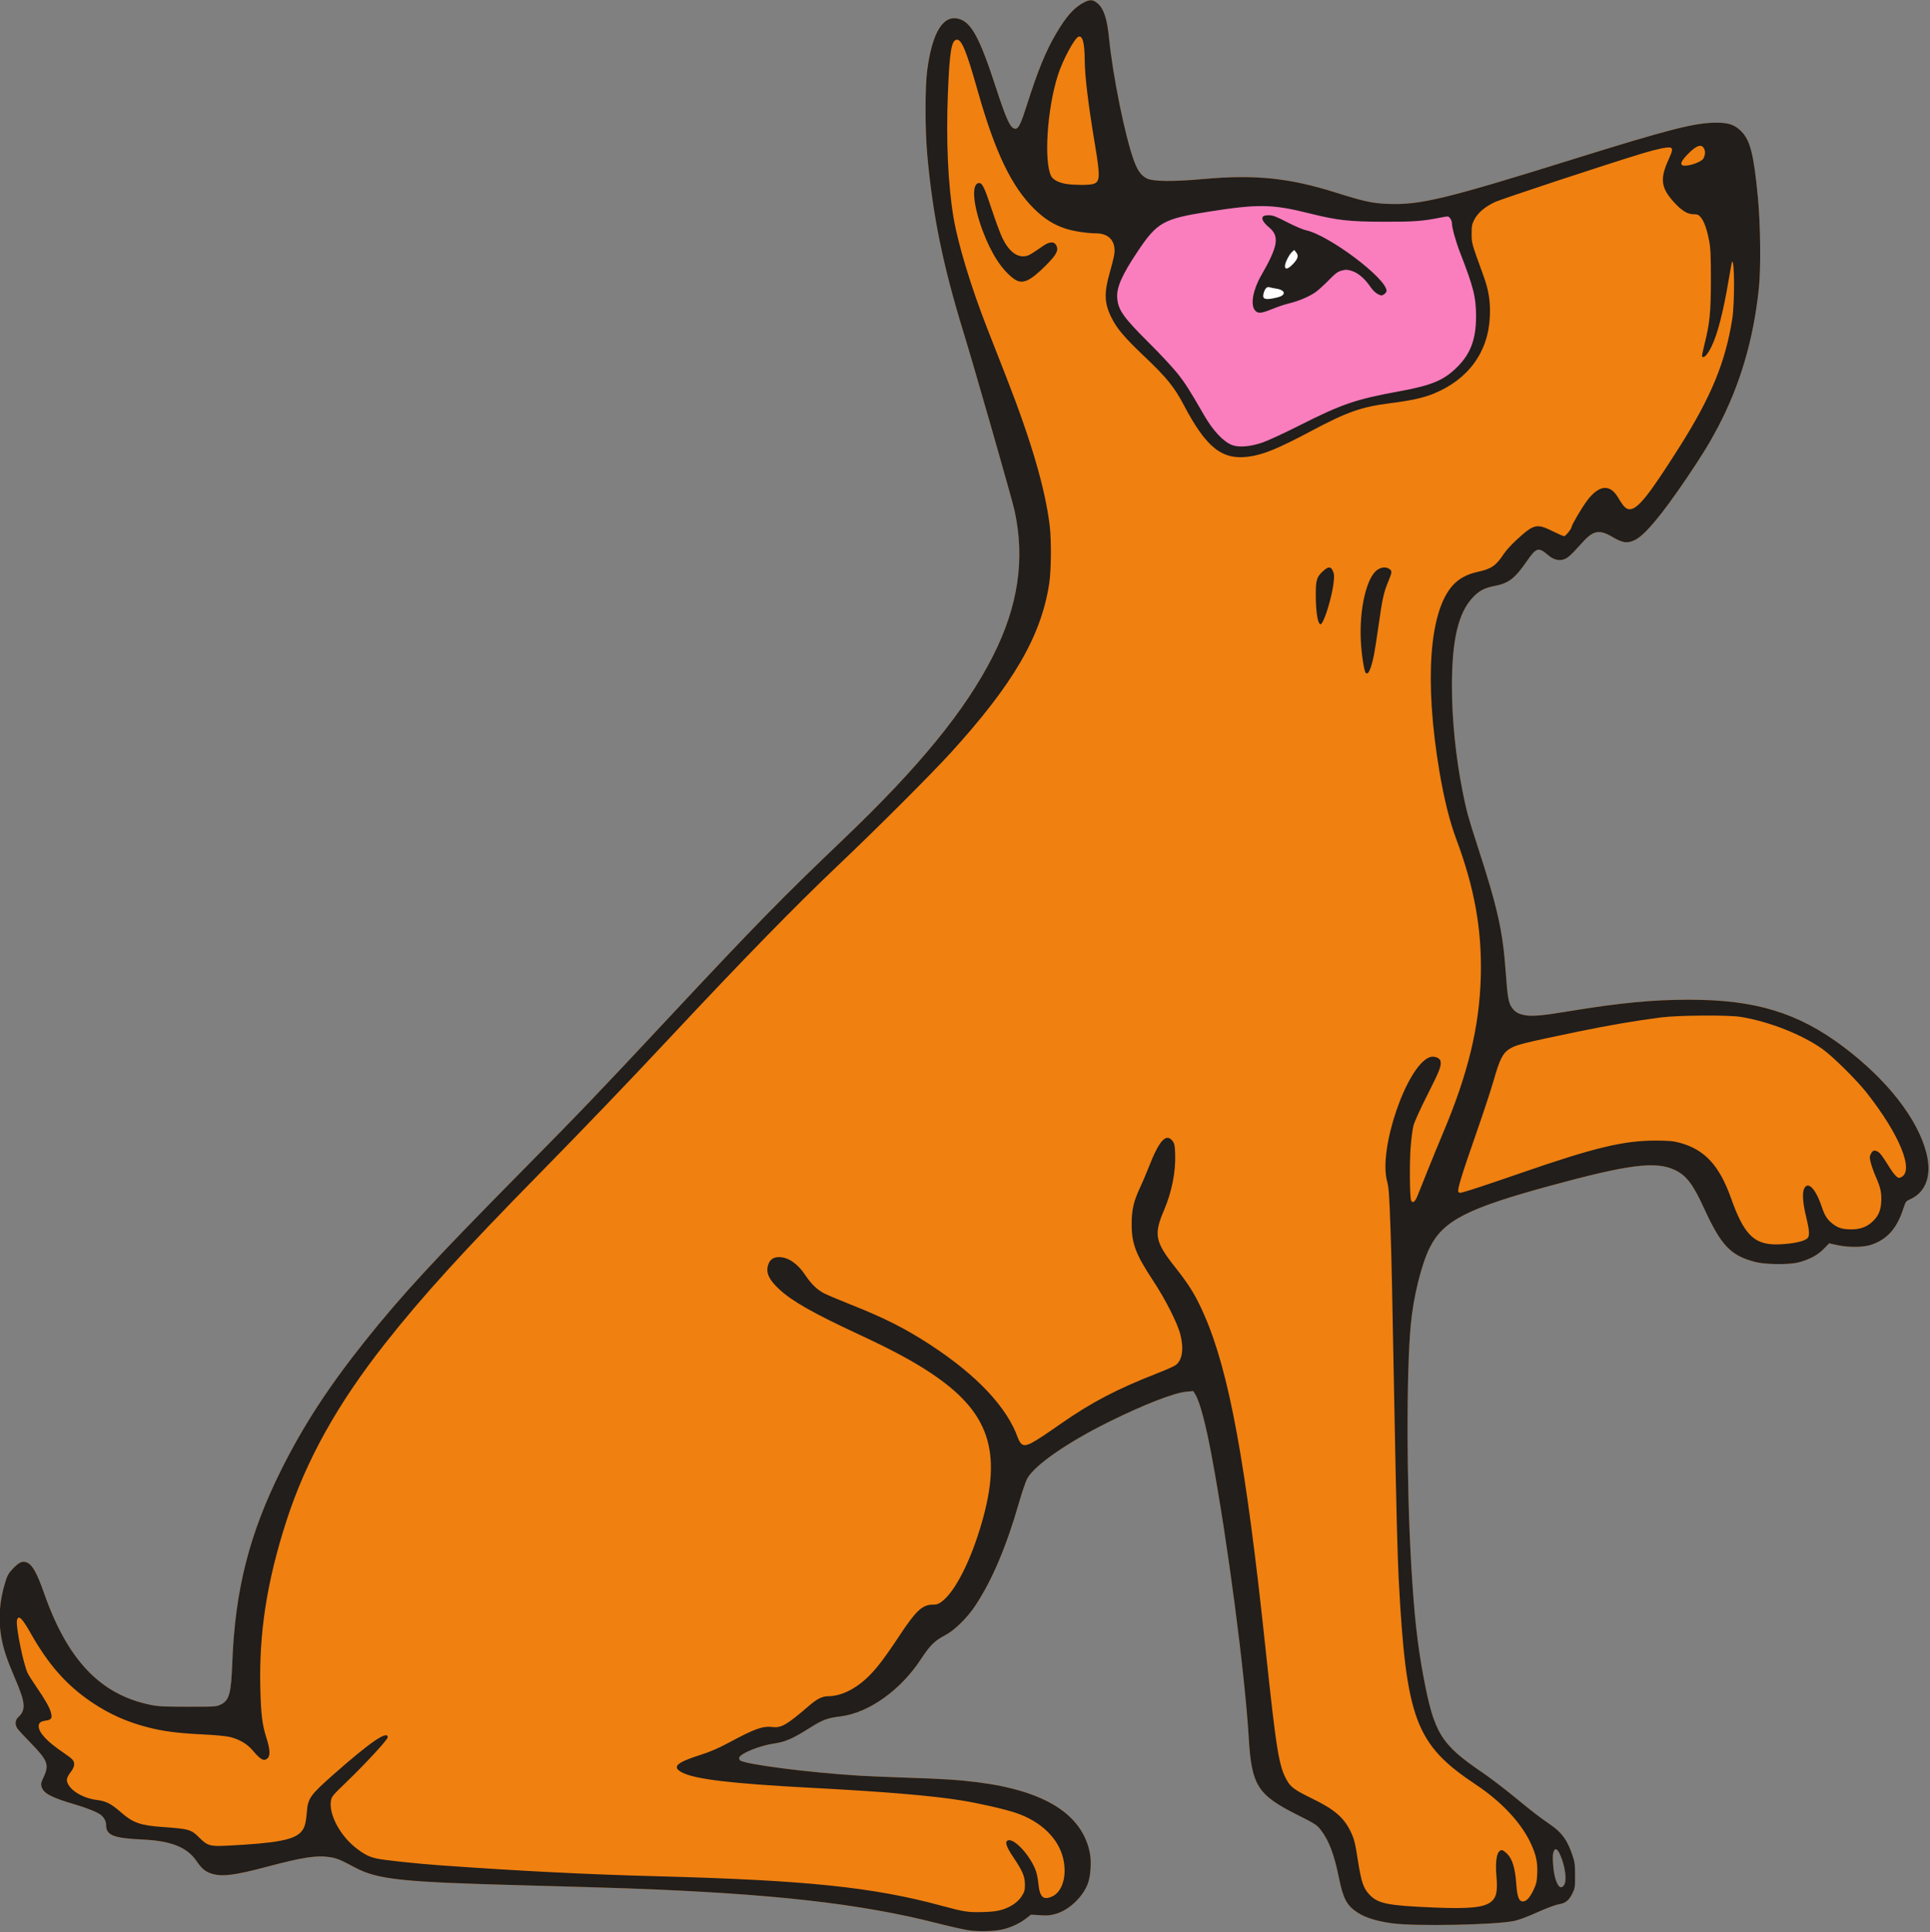
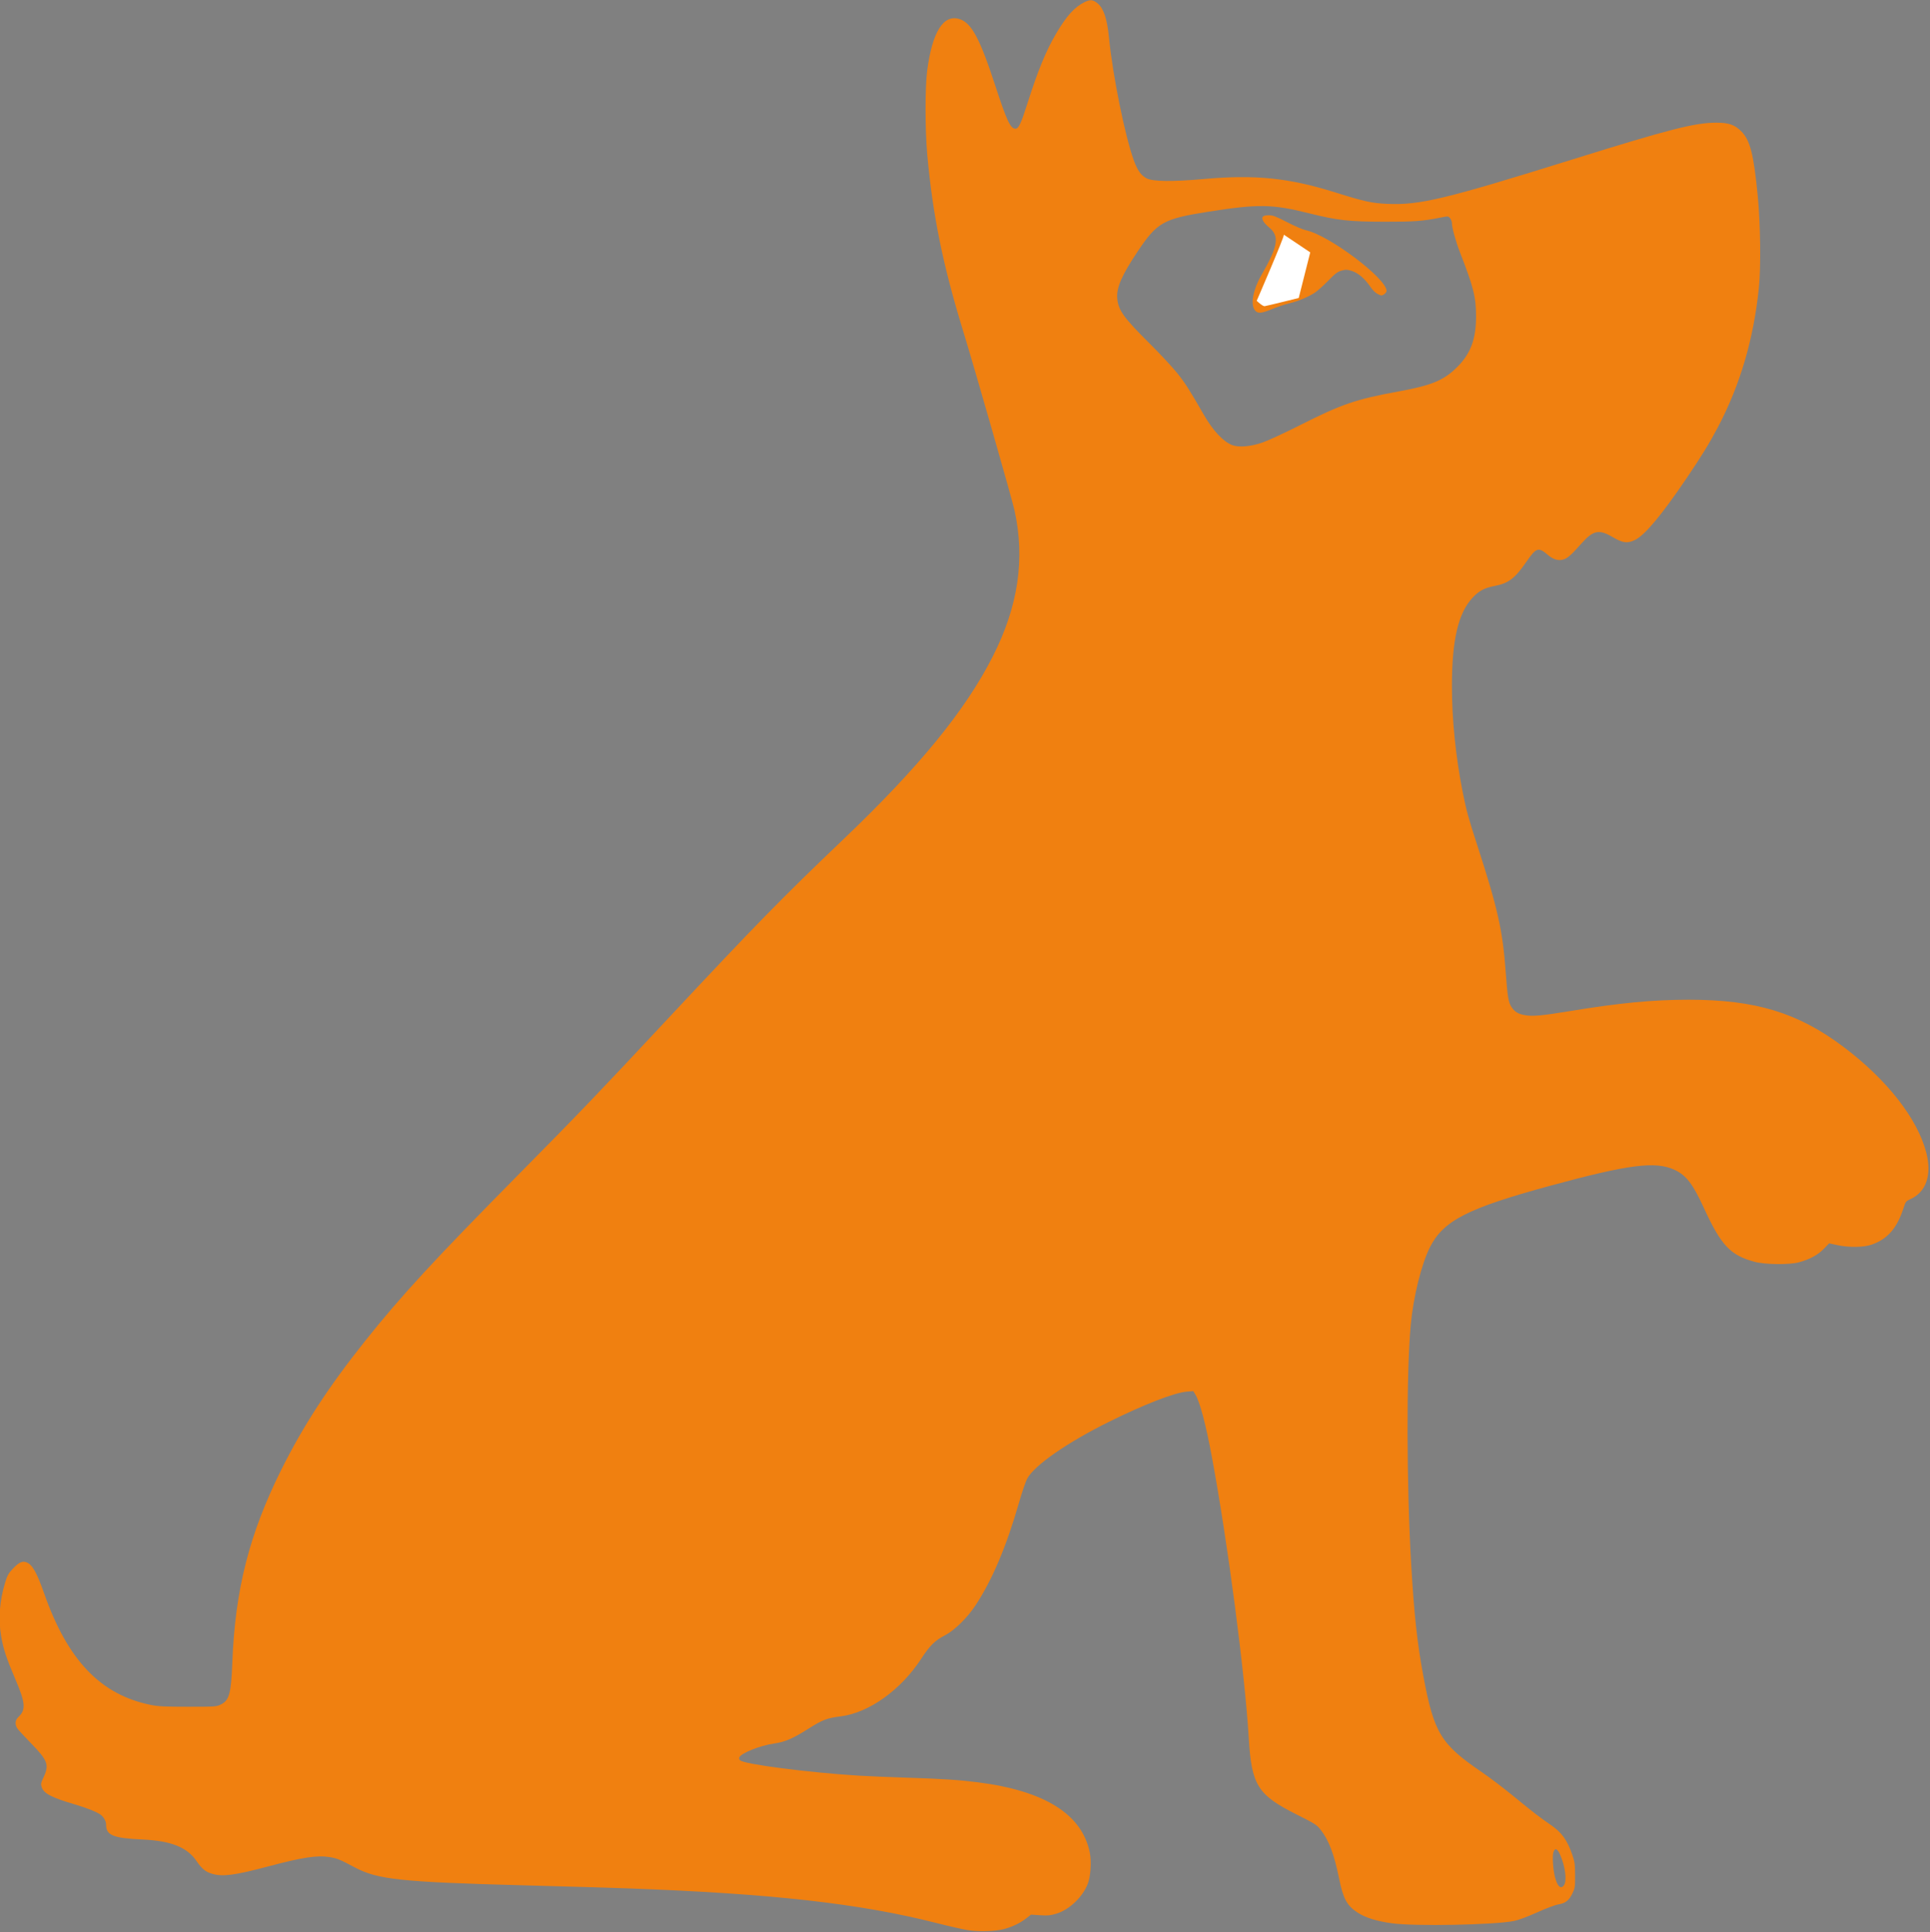
<svg xmlns="http://www.w3.org/2000/svg" xmlns:ns1="http://www.inkscape.org/namespaces/inkscape" xmlns:ns2="http://sodipodi.sourceforge.net/DTD/sodipodi-0.dtd" width="130.473mm" height="130.583mm" viewBox="0 0 130.473 130.583" version="1.1" id="svg254" ns1:version="0.92.4 (5da689c313, 2019-01-14)" ns2:docname="obedient_dog.svg">
  <rect x="0" y="0" width="130.473" height="130.583" fill="#808080" stroke="none" />
  <title id="title1101">Obedient dog</title>
  <defs id="defs248" />
  <ns2:namedview id="base" pagecolor="#ffffff" bordercolor="#666666" borderopacity="1.0" ns1:pageopacity="0.0" ns1:pageshadow="2" ns1:zoom="0.24640026" ns1:cx="2372.7014" ns1:cy="102.87876" ns1:document-units="mm" ns1:current-layer="layer1" showgrid="false" fit-margin-top="0" fit-margin-left="0" fit-margin-right="0" fit-margin-bottom="0" ns1:window-width="1920" ns1:window-height="986" ns1:window-x="-11" ns1:window-y="-11" ns1:window-maximized="1" />
  <g ns1:label="Layer 1" ns1:groupmode="layer" id="layer1" transform="translate(-28.529,-133.888)">
    <g id="g1099" transform="matrix(0.257,0,0,0.257,-14.704,163.049)" style="stroke-width:3.889">
      <path style="fill:#f08010;stroke-width:3.889" d="m 422.747,394.118 c -1.31,-0.212 -4.941,-1.037 -8.07,-1.834 -20.281,-5.167 -43.279,-7.751 -81.359,-9.14 -4.22,-0.154 -16.484,-0.515 -27.252,-0.802 -32.445,-0.865 -38.541,-1.515 -44.582,-4.75 -3.693,-1.978 -4.626,-2.361 -6.482,-2.662 -3.387,-0.549 -7.156,0.025 -16.536,2.519 -8.506,2.262 -11.72,2.671 -14.492,1.848 -1.676,-0.498 -2.693,-1.333 -4.044,-3.322 -2.473,-3.642 -6.704,-5.338 -14.165,-5.678 -7.766,-0.354 -9.634,-1.108 -9.634,-3.886 0,-0.868 -0.511,-1.857 -1.311,-2.536 -0.838,-0.712 -3.684,-1.871 -6.891,-2.807 -6.072,-1.772 -8.186,-2.867 -8.732,-4.522 -0.277,-0.841 -0.227,-1.106 0.508,-2.677 1.499,-3.202 1.063,-4.378 -3.273,-8.828 -1.63,-1.673 -3.223,-3.386 -3.539,-3.806 -0.793,-1.054 -0.748,-2.289 0.112,-3.093 2.08,-1.943 1.946,-3.714 -0.758,-10.034 -2.33,-5.446 -3.157,-7.96 -3.737,-11.358 -0.76,-4.459 -0.403,-9.196 1.058,-14.013 0.562,-1.855 0.889,-2.448 1.989,-3.611 1.649,-1.744 2.566,-2.167 3.687,-1.703 1.514,0.627 2.663,2.671 4.606,8.195 6.184,17.575 14.844,26.615 28.053,29.284 1.965,0.397 3.676,0.481 9.79,0.481 7.205,0 7.442,-0.017 8.649,-0.611 2.189,-1.078 2.681,-2.896 2.989,-11.03 0.721,-19.072 4.464,-33.81 12.869,-50.668 5.782,-11.598 12.425,-21.801 22.058,-33.881 9.536,-11.959 18.244,-21.399 40.749,-44.172 15.98,-16.171 20.08,-20.45 39.199,-40.908 22.537,-24.115 29.724,-31.458 45.865,-46.857 19.954,-19.036 32.08,-33.879 39.298,-48.099 6.682,-13.164 8.534,-25.572 5.726,-38.365 -0.672,-3.064 -10.409,-37.046 -13.525,-47.205 -5.347,-17.434 -7.989,-30.415 -9.434,-46.36 -0.597,-6.59 -0.604,-17.715 -0.014,-22.19 1.33,-10.085 4.244,-14.763 8.417,-13.512 3.205,0.96 5.402,5.027 9.512,17.613 2.992,9.163 3.971,11.245 5.286,11.245 0.809,0 1.46,-1.356 3.047,-6.35 2.832,-8.91 4.948,-14.08 7.621,-18.621 2.756,-4.683 4.834,-6.993 7.464,-8.299 1.547,-0.768 2.273,-0.698 3.508,0.342 1.573,1.324 2.474,4.053 2.958,8.968 0.989,10.03 4.21,25.92 6.558,32.354 0.942,2.582 1.869,3.876 3.328,4.649 1.627,0.862 6.815,0.922 15.145,0.176 13.36,-1.196 22.31,-0.286 34.353,3.492 7.801,2.448 9.8,2.886 13.93,3.056 8.497,0.35 15.063,-1.23 48.776,-11.74 25.46,-7.937 32.035,-9.614 37.699,-9.614 3.215,0 4.801,0.546 6.5,2.24 2.379,2.372 3.3,5.988 4.388,17.239 0.694,7.172 0.829,18.613 0.283,23.912 -1.4,13.594 -4.939,25.613 -10.827,36.777 -2.182,4.138 -4.322,7.619 -8.215,13.361 -6.595,9.73 -10.977,14.966 -13.574,16.218 -1.975,0.953 -3.19,0.798 -5.803,-0.74 -3.653,-2.15 -5.142,-1.847 -8.285,1.683 -2.738,3.075 -3.614,3.85 -4.739,4.187 -1.309,0.392 -2.657,-0.005 -4.053,-1.193 -2.525,-2.149 -3.065,-1.976 -5.688,1.823 -3.014,4.364 -4.678,5.627 -8.338,6.328 -2.693,0.515 -4.129,1.284 -5.827,3.118 -3.748,4.048 -5.402,11.141 -5.402,23.168 0,8.809 0.989,18.591 2.809,27.793 0.974,4.921 1.512,6.894 3.84,14.057 5.412,16.659 6.705,22.422 7.506,33.447 0.474,6.526 0.717,7.972 1.541,9.183 0.876,1.286 1.736,1.795 3.583,2.12 1.975,0.348 4.498,0.114 11.809,-1.091 13.013,-2.146 21.768,-2.983 31.221,-2.984 17.56,-0.002 28.744,3.408 40.708,12.41 11.408,8.584 19.462,18.872 21.766,27.804 1.524,5.906 -0.044,10.404 -4.278,12.277 -1.052,0.465 -1.177,0.632 -1.71,2.285 -1.709,5.296 -4.156,8.119 -8.332,9.612 -2.084,0.745 -5.998,0.81 -9.057,0.149 l -2.178,-0.47 -1.443,1.478 c -1.572,1.61 -3.64,2.724 -6.504,3.504 -2.543,0.692 -8.908,0.619 -11.693,-0.135 -6.377,-1.726 -8.782,-4.295 -13.366,-14.281 -2.841,-6.187 -4.596,-8.463 -7.616,-9.878 -5.031,-2.357 -12.116,-1.455 -32.78,4.173 -21.798,5.937 -28.092,9.165 -31.641,16.229 -2.218,4.415 -4.356,13.103 -5.015,20.375 -1.171,12.939 -1.113,41.784 0.126,63.103 0.759,13.052 1.6,20.763 3.19,29.236 2.822,15.044 4.566,17.9 15.466,25.323 1.968,1.34 5.657,4.14 8.198,6.222 5.237,4.291 6.945,5.61 9.806,7.57 2.932,2.009 4.358,3.973 5.698,7.849 0.642,1.859 0.733,2.519 0.745,5.424 0.013,3.104 -0.032,3.4 -0.731,4.822 -0.9,1.832 -1.82,2.536 -3.722,2.845 -0.791,0.129 -3.278,1.067 -5.527,2.086 -2.432,1.101 -4.881,2.014 -6.044,2.252 -5.129,1.051 -26.17,1.452 -32.175,0.613 -4.033,-0.563 -6.925,-1.463 -8.99,-2.798 -2.81,-1.816 -3.802,-3.636 -4.882,-8.958 -1.309,-6.446 -2.709,-10.119 -4.927,-12.925 -0.936,-1.184 -1.555,-1.577 -5.911,-3.755 -10.633,-5.316 -12.176,-7.742 -12.932,-20.336 -1.028,-17.117 -5.528,-51.414 -9.681,-73.781 -1.612,-8.681 -3.157,-14.527 -4.365,-16.507 l -0.547,-0.897 -1.767,0.152 c -3.219,0.277 -11.17,3.362 -20.288,7.871 -11.071,5.475 -19.709,11.466 -21.635,15.005 -0.389,0.715 -1.357,3.553 -2.15,6.305 -3.339,11.588 -7.025,20.295 -11.426,26.992 -2.159,3.284 -5.535,6.604 -8.032,7.898 -2.682,1.39 -3.981,2.669 -6.26,6.164 -5.364,8.227 -13.737,14.217 -21.185,15.156 -3.63,0.458 -4.73,0.877 -8.422,3.21 -4.207,2.659 -6.207,3.522 -9.128,3.939 -3.719,0.532 -8.698,2.532 -9.135,3.67 -0.08,0.208 0.015,0.538 0.21,0.733 1.031,1.031 17.875,3.213 31.15,4.035 2.401,0.149 8.235,0.395 12.965,0.548 9.272,0.299 13.417,0.57 18.389,1.199 17.687,2.24 27.52,8.431 29.511,18.581 0.457,2.328 0.205,6.142 -0.534,8.083 -1.324,3.478 -4.856,6.852 -8.252,7.883 -1.571,0.477 -2.275,0.545 -4.284,0.415 l -2.404,-0.156 -1.34,1.034 c -1.58,1.219 -3.617,2.191 -5.818,2.776 -2.269,0.603 -6.665,0.724 -9.525,0.261 z m 156.883,-11.83 c 0.814,-1.163 0.33,-4.93 -1.028,-8.001 -0.749,-1.694 -1.403,-1.891 -1.796,-0.539 -0.29,0.995 -0.04,4.598 0.447,6.443 0.663,2.513 1.542,3.288 2.377,2.097 z M 500.275,2.924 c 1.453,-0.498 5.856,-2.531 9.785,-4.517 11.088,-5.605 14.806,-6.879 26.083,-8.937 8.752,-1.597 11.926,-2.929 15.467,-6.49 3.479,-3.499 4.886,-7.311 4.882,-13.227 -0.003,-5.086 -0.651,-7.674 -4.197,-16.778 -1.135,-2.914 -2.15,-6.569 -2.15,-7.741 0,-0.393 -0.214,-0.978 -0.475,-1.301 -0.473,-0.584 -0.485,-0.585 -2.58,-0.169 -4.682,0.93 -6.898,1.093 -14.672,1.08 -9.384,-0.016 -12.372,-0.351 -19.915,-2.236 -9.642,-2.409 -13.367,-2.463 -26.501,-0.387 -11.779,1.862 -13.398,2.774 -18.53,10.445 -4.154,6.209 -5.592,9.496 -5.369,12.276 0.254,3.16 1.644,5.097 8.67,12.076 2.717,2.699 5.952,6.182 7.189,7.739 2.055,2.588 3.147,4.301 6.932,10.875 2.41,4.185 5.104,7.06 7.457,7.957 1.732,0.66 4.814,0.401 7.926,-0.666 z m -1.97,-34.818 c -1.203,-1.53 -0.477,-5.423 1.721,-9.225 4.432,-7.668 4.835,-10.293 1.936,-12.622 -0.597,-0.48 -1.259,-1.208 -1.471,-1.618 -0.546,-1.056 -0.099,-1.502 1.504,-1.502 1.044,0 1.876,0.316 4.796,1.823 1.943,1.003 4.158,1.954 4.921,2.114 6.045,1.264 21.233,12.675 21.233,15.952 0,0.259 -0.294,0.664 -0.654,0.9 -0.607,0.398 -0.724,0.394 -1.644,-0.06 -0.605,-0.298 -1.376,-1.055 -1.981,-1.944 -1.449,-2.129 -3.185,-3.611 -4.842,-4.134 -1.236,-0.39 -1.577,-0.402 -2.696,-0.094 -1.059,0.292 -1.669,0.75 -3.529,2.656 -1.237,1.267 -2.813,2.679 -3.502,3.138 -1.686,1.123 -4.547,2.315 -6.738,2.808 -0.989,0.222 -2.951,0.877 -4.361,1.454 -3.06,1.253 -3.934,1.319 -4.694,0.353 z m 6.045,-3.394 c 2.265,-0.577 2.014,-1.906 -0.431,-2.279 -0.697,-0.106 -1.525,-0.276 -1.84,-0.376 -0.634,-0.202 -1.214,0.476 -1.513,1.767 -0.342,1.477 0.602,1.699 3.784,0.889 z m 3.918,-8.675 c 1.365,-1.4 1.613,-2.253 0.908,-3.123 l -0.52,-0.642 -0.583,0.527 c -0.77,0.696 -1.849,2.85 -1.849,3.693 0,1.017 0.779,0.844 2.044,-0.454 z" id="path273" ns1:connector-curvature="0" />
      <g id="g1092" style="stroke-width:3.889">
-         <path style="fill:#fa7ebd;fill-opacity:1;stroke:none;stroke-width:1.029px;stroke-linecap:butt;stroke-linejoin:miter;stroke-opacity:1" d="m 470.362,-57.832 c -0.279,0.838 -10.477,21.933 -10.477,21.933 l 7.125,12.293 10.757,10.896 11.036,17.323 9.639,0.698 27.66,-13.132 20.675,-3.073 10.757,-10.896 v -14.529 l -6.426,-22.491 -36.321,0.279 -26.543,-5.169 z" id="path281" ns1:connector-curvature="0" />
        <path style="fill:#ffffff;stroke:none;stroke-width:1.029px;stroke-linecap:butt;stroke-linejoin:miter;stroke-opacity:1" d="m 505.935,-51.744 c 0.135,0.606 -7.142,17.383 -7.142,17.383 0,0 1.55,1.482 2.089,1.415 0.539,-0.067 8.961,-2.156 8.961,-2.156 l 3.032,-11.993 z" id="path1088" ns1:connector-curvature="0" />
      </g>
-       <path style="fill:#211e1c;stroke-width:3.889" d="m 422.747,394.118 c -1.31,-0.212 -4.941,-1.037 -8.07,-1.834 -20.281,-5.167 -43.279,-7.751 -81.359,-9.14 -4.22,-0.154 -16.484,-0.515 -27.252,-0.802 -32.445,-0.865 -38.541,-1.515 -44.582,-4.75 -3.693,-1.978 -4.626,-2.361 -6.482,-2.662 -3.387,-0.549 -7.156,0.025 -16.536,2.519 -8.506,2.262 -11.72,2.671 -14.492,1.848 -1.676,-0.498 -2.693,-1.333 -4.044,-3.322 -2.473,-3.642 -6.704,-5.338 -14.165,-5.678 -7.766,-0.354 -9.634,-1.108 -9.634,-3.886 0,-0.868 -0.511,-1.857 -1.311,-2.536 -0.838,-0.712 -3.684,-1.871 -6.891,-2.807 -6.072,-1.772 -8.186,-2.867 -8.732,-4.522 -0.277,-0.841 -0.227,-1.106 0.508,-2.677 1.499,-3.202 1.063,-4.378 -3.273,-8.828 -1.63,-1.673 -3.223,-3.386 -3.539,-3.806 -0.793,-1.054 -0.748,-2.289 0.112,-3.093 2.08,-1.943 1.946,-3.714 -0.758,-10.034 -2.33,-5.446 -3.157,-7.96 -3.737,-11.358 -0.76,-4.459 -0.403,-9.196 1.058,-14.013 0.562,-1.855 0.889,-2.448 1.989,-3.611 1.649,-1.744 2.566,-2.167 3.687,-1.703 1.514,0.627 2.663,2.671 4.606,8.195 6.184,17.575 14.844,26.615 28.053,29.284 1.965,0.397 3.676,0.481 9.79,0.481 7.205,0 7.442,-0.017 8.649,-0.611 2.189,-1.078 2.681,-2.896 2.989,-11.03 0.721,-19.072 4.464,-33.81 12.869,-50.668 5.782,-11.598 12.425,-21.801 22.058,-33.881 9.536,-11.959 18.244,-21.399 40.749,-44.172 15.98,-16.171 20.08,-20.45 39.199,-40.908 22.537,-24.115 29.724,-31.458 45.865,-46.857 19.954,-19.036 32.08,-33.879 39.298,-48.099 6.682,-13.164 8.534,-25.572 5.726,-38.365 -0.672,-3.064 -10.409,-37.046 -13.525,-47.205 -5.347,-17.434 -7.989,-30.415 -9.434,-46.36 -0.597,-6.59 -0.604,-17.715 -0.014,-22.19 1.33,-10.085 4.244,-14.763 8.417,-13.512 3.205,0.96 5.402,5.027 9.512,17.613 2.992,9.163 3.971,11.245 5.286,11.245 0.809,0 1.46,-1.356 3.047,-6.35 2.832,-8.91 4.948,-14.08 7.621,-18.621 2.756,-4.683 4.834,-6.993 7.464,-8.299 1.547,-0.768 2.273,-0.698 3.508,0.342 1.573,1.324 2.474,4.053 2.958,8.968 0.989,10.03 4.21,25.92 6.558,32.354 0.942,2.582 1.869,3.876 3.328,4.649 1.627,0.862 6.815,0.922 15.145,0.176 13.36,-1.196 22.31,-0.286 34.353,3.492 7.801,2.448 9.8,2.886 13.93,3.056 8.497,0.35 15.063,-1.23 48.776,-11.74 25.46,-7.937 32.035,-9.614 37.699,-9.614 3.215,0 4.801,0.546 6.5,2.24 2.379,2.372 3.3,5.988 4.388,17.239 0.694,7.172 0.829,18.613 0.283,23.912 -1.4,13.594 -4.939,25.613 -10.827,36.777 -2.182,4.138 -4.322,7.619 -8.215,13.361 -6.595,9.73 -10.977,14.966 -13.574,16.218 -1.975,0.953 -3.19,0.798 -5.803,-0.74 -3.653,-2.15 -5.142,-1.847 -8.285,1.683 -2.738,3.075 -3.614,3.85 -4.739,4.187 -1.309,0.392 -2.657,-0.005 -4.053,-1.193 -2.525,-2.149 -3.065,-1.976 -5.688,1.823 -3.014,4.364 -4.678,5.627 -8.338,6.328 -2.693,0.515 -4.129,1.284 -5.827,3.118 -3.748,4.048 -5.402,11.141 -5.402,23.168 0,8.809 0.989,18.591 2.809,27.793 0.974,4.921 1.512,6.894 3.84,14.057 5.412,16.659 6.705,22.422 7.506,33.447 0.474,6.526 0.717,7.972 1.541,9.183 0.876,1.286 1.736,1.795 3.583,2.12 1.975,0.348 4.498,0.114 11.809,-1.091 13.013,-2.146 21.768,-2.983 31.221,-2.984 17.56,-0.002 28.744,3.408 40.708,12.41 11.408,8.584 19.462,18.872 21.766,27.804 1.524,5.906 -0.044,10.404 -4.278,12.277 -1.052,0.465 -1.177,0.632 -1.71,2.285 -1.709,5.296 -4.156,8.119 -8.332,9.612 -2.084,0.745 -5.998,0.81 -9.057,0.149 l -2.178,-0.47 -1.443,1.478 c -1.572,1.61 -3.64,2.724 -6.504,3.504 -2.543,0.692 -8.908,0.619 -11.693,-0.135 -6.377,-1.726 -8.782,-4.295 -13.366,-14.281 -2.841,-6.187 -4.596,-8.463 -7.616,-9.878 -5.031,-2.357 -12.116,-1.455 -32.78,4.173 -21.798,5.937 -28.092,9.165 -31.641,16.229 -2.218,4.415 -4.356,13.103 -5.015,20.375 -1.171,12.939 -1.113,41.784 0.126,63.103 0.759,13.052 1.6,20.763 3.19,29.236 2.822,15.044 4.566,17.9 15.466,25.323 1.968,1.34 5.657,4.14 8.198,6.222 5.237,4.291 6.945,5.61 9.806,7.57 2.932,2.009 4.358,3.973 5.698,7.849 0.642,1.859 0.733,2.519 0.745,5.424 0.013,3.104 -0.032,3.4 -0.731,4.822 -0.9,1.832 -1.82,2.536 -3.722,2.845 -0.791,0.129 -3.278,1.067 -5.527,2.086 -2.432,1.101 -4.881,2.014 -6.044,2.252 -5.129,1.051 -26.17,1.452 -32.175,0.613 -4.033,-0.563 -6.925,-1.463 -8.99,-2.798 -2.81,-1.816 -3.802,-3.636 -4.882,-8.958 -1.309,-6.446 -2.709,-10.119 -4.927,-12.925 -0.936,-1.184 -1.555,-1.577 -5.911,-3.755 -10.633,-5.316 -12.176,-7.742 -12.932,-20.336 -1.028,-17.117 -5.528,-51.414 -9.681,-73.781 -1.612,-8.681 -3.157,-14.527 -4.365,-16.507 l -0.547,-0.897 -1.767,0.152 c -3.219,0.277 -11.17,3.362 -20.288,7.871 -11.071,5.475 -19.709,11.466 -21.635,15.005 -0.389,0.715 -1.357,3.553 -2.15,6.305 -3.339,11.588 -7.025,20.295 -11.426,26.992 -2.159,3.284 -5.535,6.604 -8.032,7.898 -2.682,1.39 -3.981,2.669 -6.26,6.164 -5.364,8.227 -13.737,14.217 -21.185,15.156 -3.63,0.458 -4.73,0.877 -8.422,3.21 -4.207,2.659 -6.207,3.522 -9.128,3.939 -3.719,0.532 -8.698,2.532 -9.135,3.67 -0.08,0.208 0.015,0.538 0.21,0.733 1.031,1.031 17.875,3.213 31.15,4.035 2.401,0.149 8.235,0.395 12.965,0.548 9.272,0.299 13.417,0.57 18.389,1.199 17.687,2.24 27.52,8.431 29.511,18.581 0.457,2.328 0.205,6.142 -0.534,8.083 -1.324,3.478 -4.856,6.852 -8.252,7.883 -1.571,0.477 -2.275,0.545 -4.284,0.415 l -2.404,-0.156 -1.34,1.034 c -1.58,1.219 -3.617,2.191 -5.818,2.776 -2.269,0.603 -6.665,0.724 -9.525,0.261 z m 9.17,-5.393 c 2.314,-0.739 4.137,-2.024 5.118,-3.604 0.675,-1.088 0.793,-1.539 0.786,-3.019 -0.009,-2.128 -0.622,-3.554 -3.124,-7.265 -1.792,-2.659 -2.21,-3.977 -1.361,-4.303 1.686,-0.647 5.972,4.05 7.406,8.116 0.228,0.645 0.514,2.156 0.635,3.356 0.349,3.445 1.279,4.302 3.567,3.29 2.756,-1.219 4.007,-5.493 2.937,-10.033 -1.249,-5.297 -5.857,-9.744 -12.38,-11.949 -3.041,-1.028 -9.486,-2.502 -14.473,-3.311 -7.72,-1.252 -20.164,-2.292 -39.82,-3.328 -20.36,-1.073 -30.058,-2.221 -33.472,-3.963 -2.901,-1.48 -1.705,-2.633 4.897,-4.724 2.443,-0.773 4.59,-1.707 7.408,-3.22 6.802,-3.653 8.814,-4.364 11.461,-4.05 2.255,0.267 3.754,-0.615 9.574,-5.632 2.085,-1.798 3.448,-2.468 5.038,-2.475 3.171,-0.015 6.849,-1.732 10.019,-4.677 2.436,-2.263 4.552,-5.001 8.631,-11.167 4.417,-6.677 6.09,-8.239 8.825,-8.239 1.074,0 1.518,-0.156 2.438,-0.86 3.484,-2.663 7.545,-10.684 10.409,-20.556 5.511,-19 1.994,-29.327 -13.477,-39.572 -4.808,-3.184 -10.175,-6.056 -18.872,-10.1 -11.981,-5.571 -17.474,-8.687 -20.863,-11.833 -2.671,-2.48 -3.531,-4.254 -3.006,-6.205 0.424,-1.576 1.373,-2.292 3.009,-2.269 2.359,0.033 4.847,1.75 6.785,4.682 1.589,2.404 3.243,3.991 5.129,4.919 0.914,0.45 4.087,1.78 7.05,2.956 8.718,3.458 14.177,6.221 20.729,10.494 12.257,7.992 20.213,16.446 23.058,24.501 0.246,0.697 0.709,1.439 1.028,1.648 1.146,0.751 2.471,0.056 10.348,-5.437 8.067,-5.624 14.714,-9.087 25.59,-13.332 2.142,-0.836 4.211,-1.769 4.597,-2.073 1.698,-1.336 2.121,-4.249 1.166,-8.027 -0.748,-2.96 -3.948,-9.274 -7.161,-14.131 -4.58,-6.924 -5.656,-9.77 -5.65,-14.949 0.004,-3.7 0.547,-6.013 2.266,-9.652 0.585,-1.24 1.591,-3.607 2.235,-5.261 2.751,-7.07 4.616,-9.092 6.3,-6.829 0.454,0.61 0.573,1.215 0.65,3.307 0.174,4.718 -0.885,10.057 -2.954,14.894 -2.725,6.373 -2.35,8.259 2.982,14.995 3.791,4.789 5.443,7.508 7.673,12.624 6.503,14.923 10.858,38.63 16.015,87.18 2.948,27.758 3.56,31.484 5.794,35.296 0.952,1.625 2.099,2.432 6.512,4.583 5.756,2.806 8.233,4.89 9.993,8.408 1.056,2.11 1.282,2.975 2.038,7.805 0.888,5.667 1.439,7.327 2.991,8.996 2.254,2.425 4.758,2.937 16.86,3.444 9.671,0.405 13.489,0.003 15.337,-1.62 1.288,-1.131 1.6,-2.731 1.273,-6.527 -0.381,-4.425 0.146,-6.939 1.453,-6.939 0.213,0 0.836,0.449 1.385,0.998 1.34,1.34 2.078,3.763 2.357,7.742 0.247,3.523 0.703,4.754 1.761,4.754 0.925,0 1.85,-1.016 2.833,-3.112 0.713,-1.521 0.851,-2.152 0.937,-4.296 0.12,-2.992 -0.316,-4.955 -1.791,-8.07 -2.517,-5.314 -7.688,-10.815 -14.3,-15.213 -15.986,-10.632 -18.407,-17.095 -20.366,-54.373 -0.292,-5.548 -0.649,-19.605 -1.064,-41.804 -0.669,-35.816 -0.807,-42.26 -1.059,-49.477 -0.341,-9.771 -0.45,-11.318 -0.927,-13.097 -2.288,-8.537 5.182,-30.276 11.193,-32.576 1.066,-0.408 2.646,0.128 2.857,0.97 0.308,1.228 -0.186,2.513 -3.431,8.921 -1.986,3.923 -3.419,7.1 -3.691,8.184 -0.244,0.974 -0.575,3.565 -0.735,5.758 -0.308,4.219 -0.217,13.047 0.143,13.849 0.37,0.825 1.027,0.368 1.637,-1.139 0.324,-0.8 1.54,-3.835 2.704,-6.746 1.163,-2.91 2.971,-7.316 4.018,-9.79 6.628,-15.667 9.638,-28.139 9.969,-41.317 0.308,-12.225 -1.657,-23.212 -6.439,-36.002 -1.744,-4.665 -3.252,-10.712 -4.446,-17.824 -4,-23.838 -2.676,-42.189 3.533,-48.982 1.619,-1.771 3.724,-2.908 6.502,-3.511 3.619,-0.786 4.881,-1.65 6.874,-4.709 0.549,-0.843 2.043,-2.491 3.32,-3.662 4.612,-4.229 5.322,-4.407 9.469,-2.366 1.501,0.739 2.899,1.343 3.107,1.343 0.381,0 1.969,-1.977 1.969,-2.451 0,-0.495 2.723,-5.113 4.064,-6.895 3.134,-4.161 6.005,-4.454 8.143,-0.833 1.437,2.435 2.129,3.122 3.114,3.094 2.126,-0.06 5.072,-3.769 13.18,-16.595 8.189,-12.953 11.929,-22.031 13.736,-33.337 0.671,-4.199 0.641,-15.847 -0.039,-15.166 -0.056,0.056 -0.471,2.3 -0.923,4.988 -1.343,7.99 -2.823,13.793 -4.345,17.038 -1.109,2.366 -2.209,3.568 -2.62,2.864 -0.064,-0.109 0.222,-1.535 0.636,-3.168 1.393,-5.505 1.682,-8.421 1.685,-17.007 0.003,-6.38 -0.083,-8.256 -0.467,-10.275 -0.569,-2.992 -1.32,-5.076 -2.21,-6.134 -0.565,-0.672 -0.851,-0.79 -1.918,-0.79 -1.541,0 -3.087,-0.947 -5.043,-3.087 -3.518,-3.85 -3.822,-6.171 -1.478,-11.315 1.076,-2.361 1.155,-2.944 0.427,-3.134 -0.732,-0.191 -3.594,0.409 -7.289,1.528 -9.715,2.944 -37.088,11.979 -38.897,12.838 -2.597,1.234 -4.424,2.799 -5.359,4.591 -0.617,1.182 -0.706,1.66 -0.698,3.737 0.01,2.528 -0.032,2.38 3.137,11.096 1.355,3.726 1.822,6.711 1.657,10.6 -0.398,9.428 -5.7,16.662 -14.946,20.394 -2.642,1.066 -5.925,1.774 -11.569,2.492 -7.265,0.925 -11.113,2.283 -20.255,7.147 -9.031,4.805 -12.882,6.381 -16.814,6.88 -6.922,0.878 -11.05,-2.435 -16.918,-13.574 -2.51,-4.765 -4.468,-7.182 -10.33,-12.756 -5.367,-5.103 -7.265,-7.344 -8.738,-10.317 -1.855,-3.743 -1.946,-6.448 -0.4,-11.827 0.431,-1.5 0.923,-3.419 1.093,-4.265 0.733,-3.647 -1.105,-6.001 -4.688,-6.003 -2.321,-0.001 -6.006,-0.566 -8.012,-1.227 -3.181,-1.048 -5.64,-2.601 -8.324,-5.255 -5.972,-5.905 -10.281,-14.928 -14.846,-31.089 -2.87,-10.162 -4.164,-13.361 -5.402,-13.361 -1.471,0 -1.978,2.986 -2.421,14.243 -0.49,12.469 0.043,24.021 1.507,32.639 1.183,6.963 4.584,18.148 8.795,28.921 1.166,2.983 3.449,8.817 5.073,12.965 6.561,16.751 10.243,29.345 11.411,39.026 0.472,3.91 0.4,11.848 -0.139,15.31 -2.154,13.845 -9.437,26.346 -25.883,44.426 -5.045,5.546 -19.455,19.948 -29.303,29.286 -11.532,10.935 -25.065,24.794 -44.715,45.792 -10.739,11.476 -22.672,23.919 -33.571,35.007 -20.646,21.004 -31.336,32.749 -41.22,45.285 -12.591,15.97 -20.842,30.817 -25.973,46.732 -5.117,15.875 -7.211,29.354 -6.837,44.02 0.172,6.767 0.513,9.553 1.569,12.832 1.024,3.178 1.1,4.878 0.251,5.566 -0.927,0.751 -1.779,0.272 -3.829,-2.156 -1.452,-1.72 -3.523,-2.934 -6.039,-3.54 -0.953,-0.23 -4.07,-0.521 -7.119,-0.666 -6.508,-0.308 -10.367,-0.808 -14.467,-1.872 -5.512,-1.431 -10.088,-3.477 -14.665,-6.557 -6.624,-4.458 -11.404,-9.851 -16.093,-18.158 -2.27,-4.022 -3.237,-4.948 -3.611,-3.459 -0.382,1.521 1.697,11.749 2.847,14.007 0.286,0.562 1.266,2.11 2.177,3.44 2.447,3.572 3.529,5.472 3.895,6.841 0.405,1.513 0.137,1.93 -1.373,2.132 -1.335,0.179 -1.838,0.588 -1.838,1.494 0,1.654 2.266,4.089 6.35,6.826 1.091,0.731 2.213,1.584 2.491,1.895 0.785,0.876 0.637,1.958 -0.463,3.369 -0.548,0.703 -0.97,1.543 -0.969,1.929 0.003,2.294 3.755,4.845 7.88,5.357 2.448,0.304 3.723,0.958 6.38,3.271 3.146,2.739 5.082,3.422 10.874,3.836 7.06,0.505 7.551,0.647 9.724,2.819 2.128,2.127 2.805,2.319 7.342,2.091 12.662,-0.637 17.343,-1.484 19.291,-3.49 1.013,-1.043 1.384,-2.248 1.623,-5.262 0.297,-3.755 0.846,-4.524 7.264,-10.179 9.498,-8.367 14.023,-11.457 14.023,-9.574 0,0.612 -5.824,6.924 -10.912,11.825 -3.671,3.537 -3.865,3.775 -4.045,4.981 -0.539,3.592 2.576,9.287 6.826,12.482 2.183,1.641 3.351,2.208 5.449,2.644 1.964,0.408 10.393,1.308 16.044,1.712 21.506,1.539 38.739,2.41 57.547,2.908 39.145,1.036 56.736,2.859 74.745,7.743 5.958,1.616 7.001,1.777 10.848,1.673 2.582,-0.07 3.879,-0.233 5.201,-0.656 z M 527.458,63.461 c -0.442,-0.554 -1.1,-4.887 -1.277,-8.404 -0.422,-8.405 1.528,-16.751 4.363,-18.677 1.078,-0.732 2.289,-0.819 3.137,-0.225 0.778,0.545 0.751,0.812 -0.347,3.464 -1.14,2.755 -1.511,4.465 -2.517,11.603 -0.43,3.056 -0.963,6.449 -1.184,7.541 -0.764,3.779 -1.552,5.482 -2.176,4.7 z M 515.3,50.517 c -0.561,-0.69 -0.947,-3.575 -0.968,-7.234 -0.025,-4.231 0.209,-5.015 1.973,-6.608 1.358,-1.227 1.997,-1.212 2.538,0.06 0.362,0.851 0.38,1.332 0.127,3.383 -0.403,3.262 -2.097,8.997 -3.037,10.283 -0.283,0.387 -0.396,0.408 -0.633,0.116 z m -80.408,-90.679 c -3.148,-2.326 -5.942,-6.633 -8.173,-12.599 -2.621,-7.01 -3.024,-12.568 -0.909,-12.568 0.815,0 1.436,1.313 3.311,7.011 0.958,2.91 2.202,6.253 2.763,7.429 1.666,3.487 3.866,5.199 6.135,4.773 0.874,-0.164 1.405,-0.473 4.514,-2.63 1.796,-1.246 3.019,-1.282 3.58,-0.106 0.598,1.254 -0.006,2.396 -2.701,5.102 -4.359,4.377 -6.328,5.206 -8.52,3.587 z M 579.63,382.288 c 0.814,-1.163 0.33,-4.93 -1.028,-8.001 -0.749,-1.694 -1.403,-1.891 -1.796,-0.539 -0.29,0.995 -0.04,4.598 0.447,6.443 0.663,2.513 1.542,3.288 2.377,2.097 z m 60.236,-168.852 c 2.436,-0.396 3.775,-0.934 4.04,-1.624 0.319,-0.83 0.156,-2.239 -0.629,-5.456 -0.829,-3.395 -1.012,-6.067 -0.493,-7.206 0.97,-2.129 3.021,-0.056 4.605,4.656 0.828,2.461 1.489,3.488 2.975,4.622 1.389,1.059 2.584,1.407 4.838,1.409 2.179,0.003 3.841,-0.554 5.244,-1.755 1.764,-1.51 2.482,-2.992 2.622,-5.414 0.139,-2.398 -0.156,-3.784 -1.412,-6.645 -0.493,-1.123 -1.083,-2.76 -1.31,-3.637 -0.369,-1.425 -0.371,-1.678 -0.015,-2.366 0.497,-0.961 0.882,-1.105 1.766,-0.66 0.649,0.327 1.237,1.115 3.351,4.487 0.461,0.736 1.138,1.619 1.503,1.962 0.576,0.541 0.753,0.583 1.342,0.315 3.539,-1.612 -0.404,-11.272 -9.089,-22.267 -2.659,-3.367 -8.932,-9.561 -11.59,-11.445 -5.409,-3.834 -13.888,-7.178 -21.4,-8.441 -3.28,-0.551 -16.446,-0.465 -21.167,0.139 -6.544,0.837 -14.179,2.145 -21.828,3.74 -15.042,3.136 -16.188,3.429 -18.05,4.609 -1.654,1.049 -2.515,2.79 -4.03,8.146 -0.651,2.301 -2.722,8.588 -4.602,13.97 -3.791,10.852 -4.967,14.668 -4.718,15.318 0.124,0.323 0.356,0.39 0.9,0.263 1.477,-0.345 6.773,-2.096 15.997,-5.286 18.902,-6.538 26.644,-8.392 35.007,-8.379 3.438,0.005 4.621,0.11 6.297,0.558 6.573,1.756 10.474,5.959 13.541,14.589 3.347,9.419 5.971,12.127 11.78,12.157 1.237,0.006 3.274,-0.155 4.527,-0.358 z M 500.275,2.924 c 1.453,-0.498 5.856,-2.531 9.785,-4.517 11.088,-5.605 14.806,-6.879 26.083,-8.937 8.752,-1.597 11.926,-2.929 15.467,-6.49 3.479,-3.499 4.886,-7.311 4.882,-13.227 -0.003,-5.086 -0.651,-7.674 -4.197,-16.778 -1.135,-2.914 -2.15,-6.569 -2.15,-7.741 0,-0.393 -0.214,-0.978 -0.475,-1.301 -0.473,-0.584 -0.485,-0.585 -2.58,-0.169 -4.682,0.93 -6.898,1.093 -14.672,1.08 -9.384,-0.016 -12.372,-0.351 -19.915,-2.236 -9.642,-2.409 -13.367,-2.463 -26.501,-0.387 -11.779,1.862 -13.398,2.774 -18.53,10.445 -4.154,6.209 -5.592,9.496 -5.369,12.276 0.254,3.16 1.644,5.097 8.67,12.076 2.717,2.699 5.952,6.182 7.189,7.739 2.055,2.588 3.147,4.301 6.932,10.875 2.41,4.185 5.104,7.06 7.457,7.957 1.732,0.66 4.814,0.401 7.926,-0.666 z m -1.97,-34.818 c -1.203,-1.53 -0.477,-5.423 1.721,-9.225 4.432,-7.668 4.835,-10.293 1.936,-12.622 -0.597,-0.48 -1.259,-1.208 -1.471,-1.618 -0.546,-1.056 -0.099,-1.502 1.504,-1.502 1.044,0 1.876,0.316 4.796,1.823 1.943,1.003 4.158,1.954 4.921,2.114 6.045,1.264 21.233,12.675 21.233,15.952 0,0.259 -0.294,0.664 -0.654,0.9 -0.607,0.398 -0.724,0.394 -1.644,-0.06 -0.605,-0.298 -1.376,-1.055 -1.981,-1.944 -1.449,-2.129 -3.185,-3.611 -4.842,-4.134 -1.236,-0.39 -1.577,-0.402 -2.696,-0.094 -1.059,0.292 -1.669,0.75 -3.529,2.656 -1.237,1.267 -2.813,2.679 -3.502,3.138 -1.686,1.123 -4.547,2.315 -6.738,2.808 -0.989,0.222 -2.951,0.877 -4.361,1.454 -3.06,1.253 -3.934,1.319 -4.694,0.353 z m 6.045,-3.394 c 2.265,-0.577 2.014,-1.906 -0.431,-2.279 -0.697,-0.106 -1.525,-0.276 -1.84,-0.376 -0.634,-0.202 -1.214,0.476 -1.513,1.767 -0.342,1.477 0.602,1.699 3.784,0.889 z m 3.918,-8.675 c 1.365,-1.4 1.613,-2.253 0.908,-3.123 l -0.52,-0.642 -0.583,0.527 c -0.77,0.696 -1.849,2.85 -1.849,3.693 0,1.017 0.779,0.844 2.044,-0.454 z m -52.555,-21.103 c 1.907,-0.53 1.968,-1.783 0.51,-10.5 -1.717,-10.27 -2.639,-17.841 -2.665,-21.871 -0.03,-4.726 -0.564,-6.79 -1.65,-6.373 -1.085,0.416 -4.181,6.217 -5.439,10.188 -2.812,8.879 -3.708,22.643 -1.726,26.505 0.478,0.932 2.095,1.751 4.01,2.032 2.165,0.317 5.848,0.328 6.959,0.019 z M 614.837,-70.764 c 1.209,-0.572 1.488,-0.84 1.732,-1.658 0.207,-0.694 0.209,-1.188 0.01,-1.71 -0.617,-1.612 -1.978,-1.255 -4.324,1.133 -1.712,1.743 -2.171,2.693 -1.455,3.012 0.631,0.281 2.603,-0.099 4.037,-0.777 z" id="path269" ns1:connector-curvature="0" />
    </g>
  </g>
</svg>